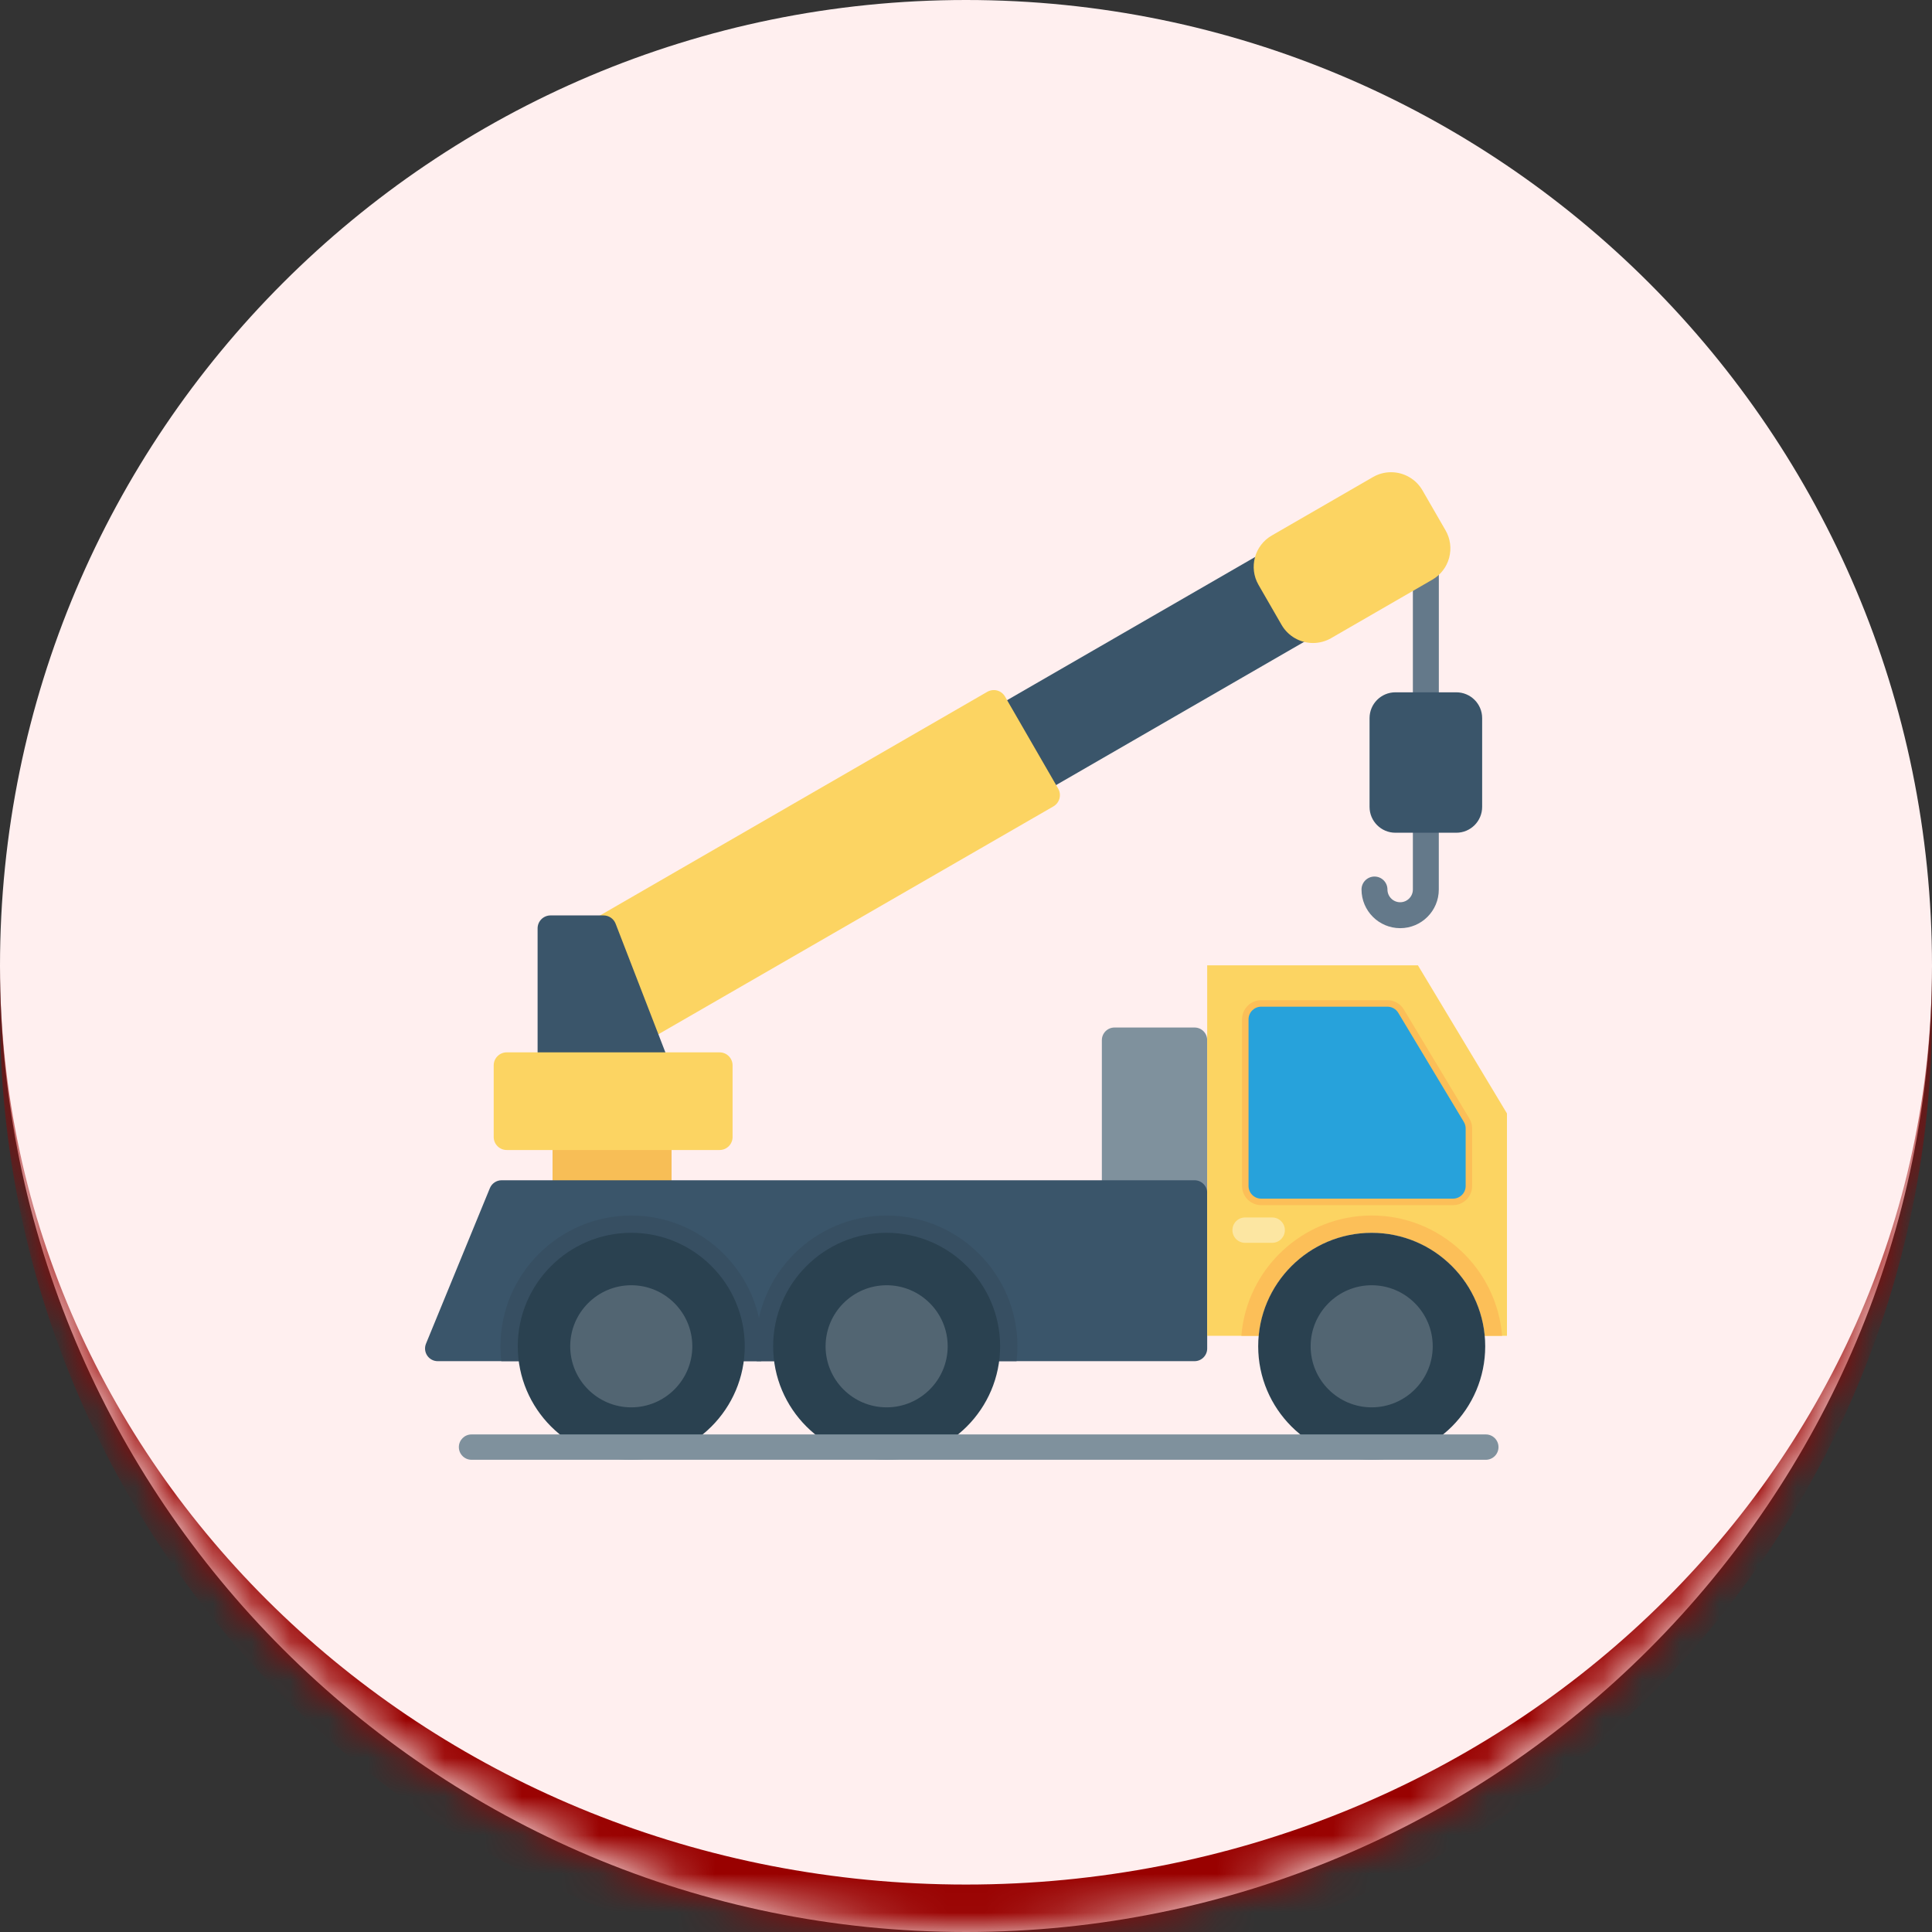
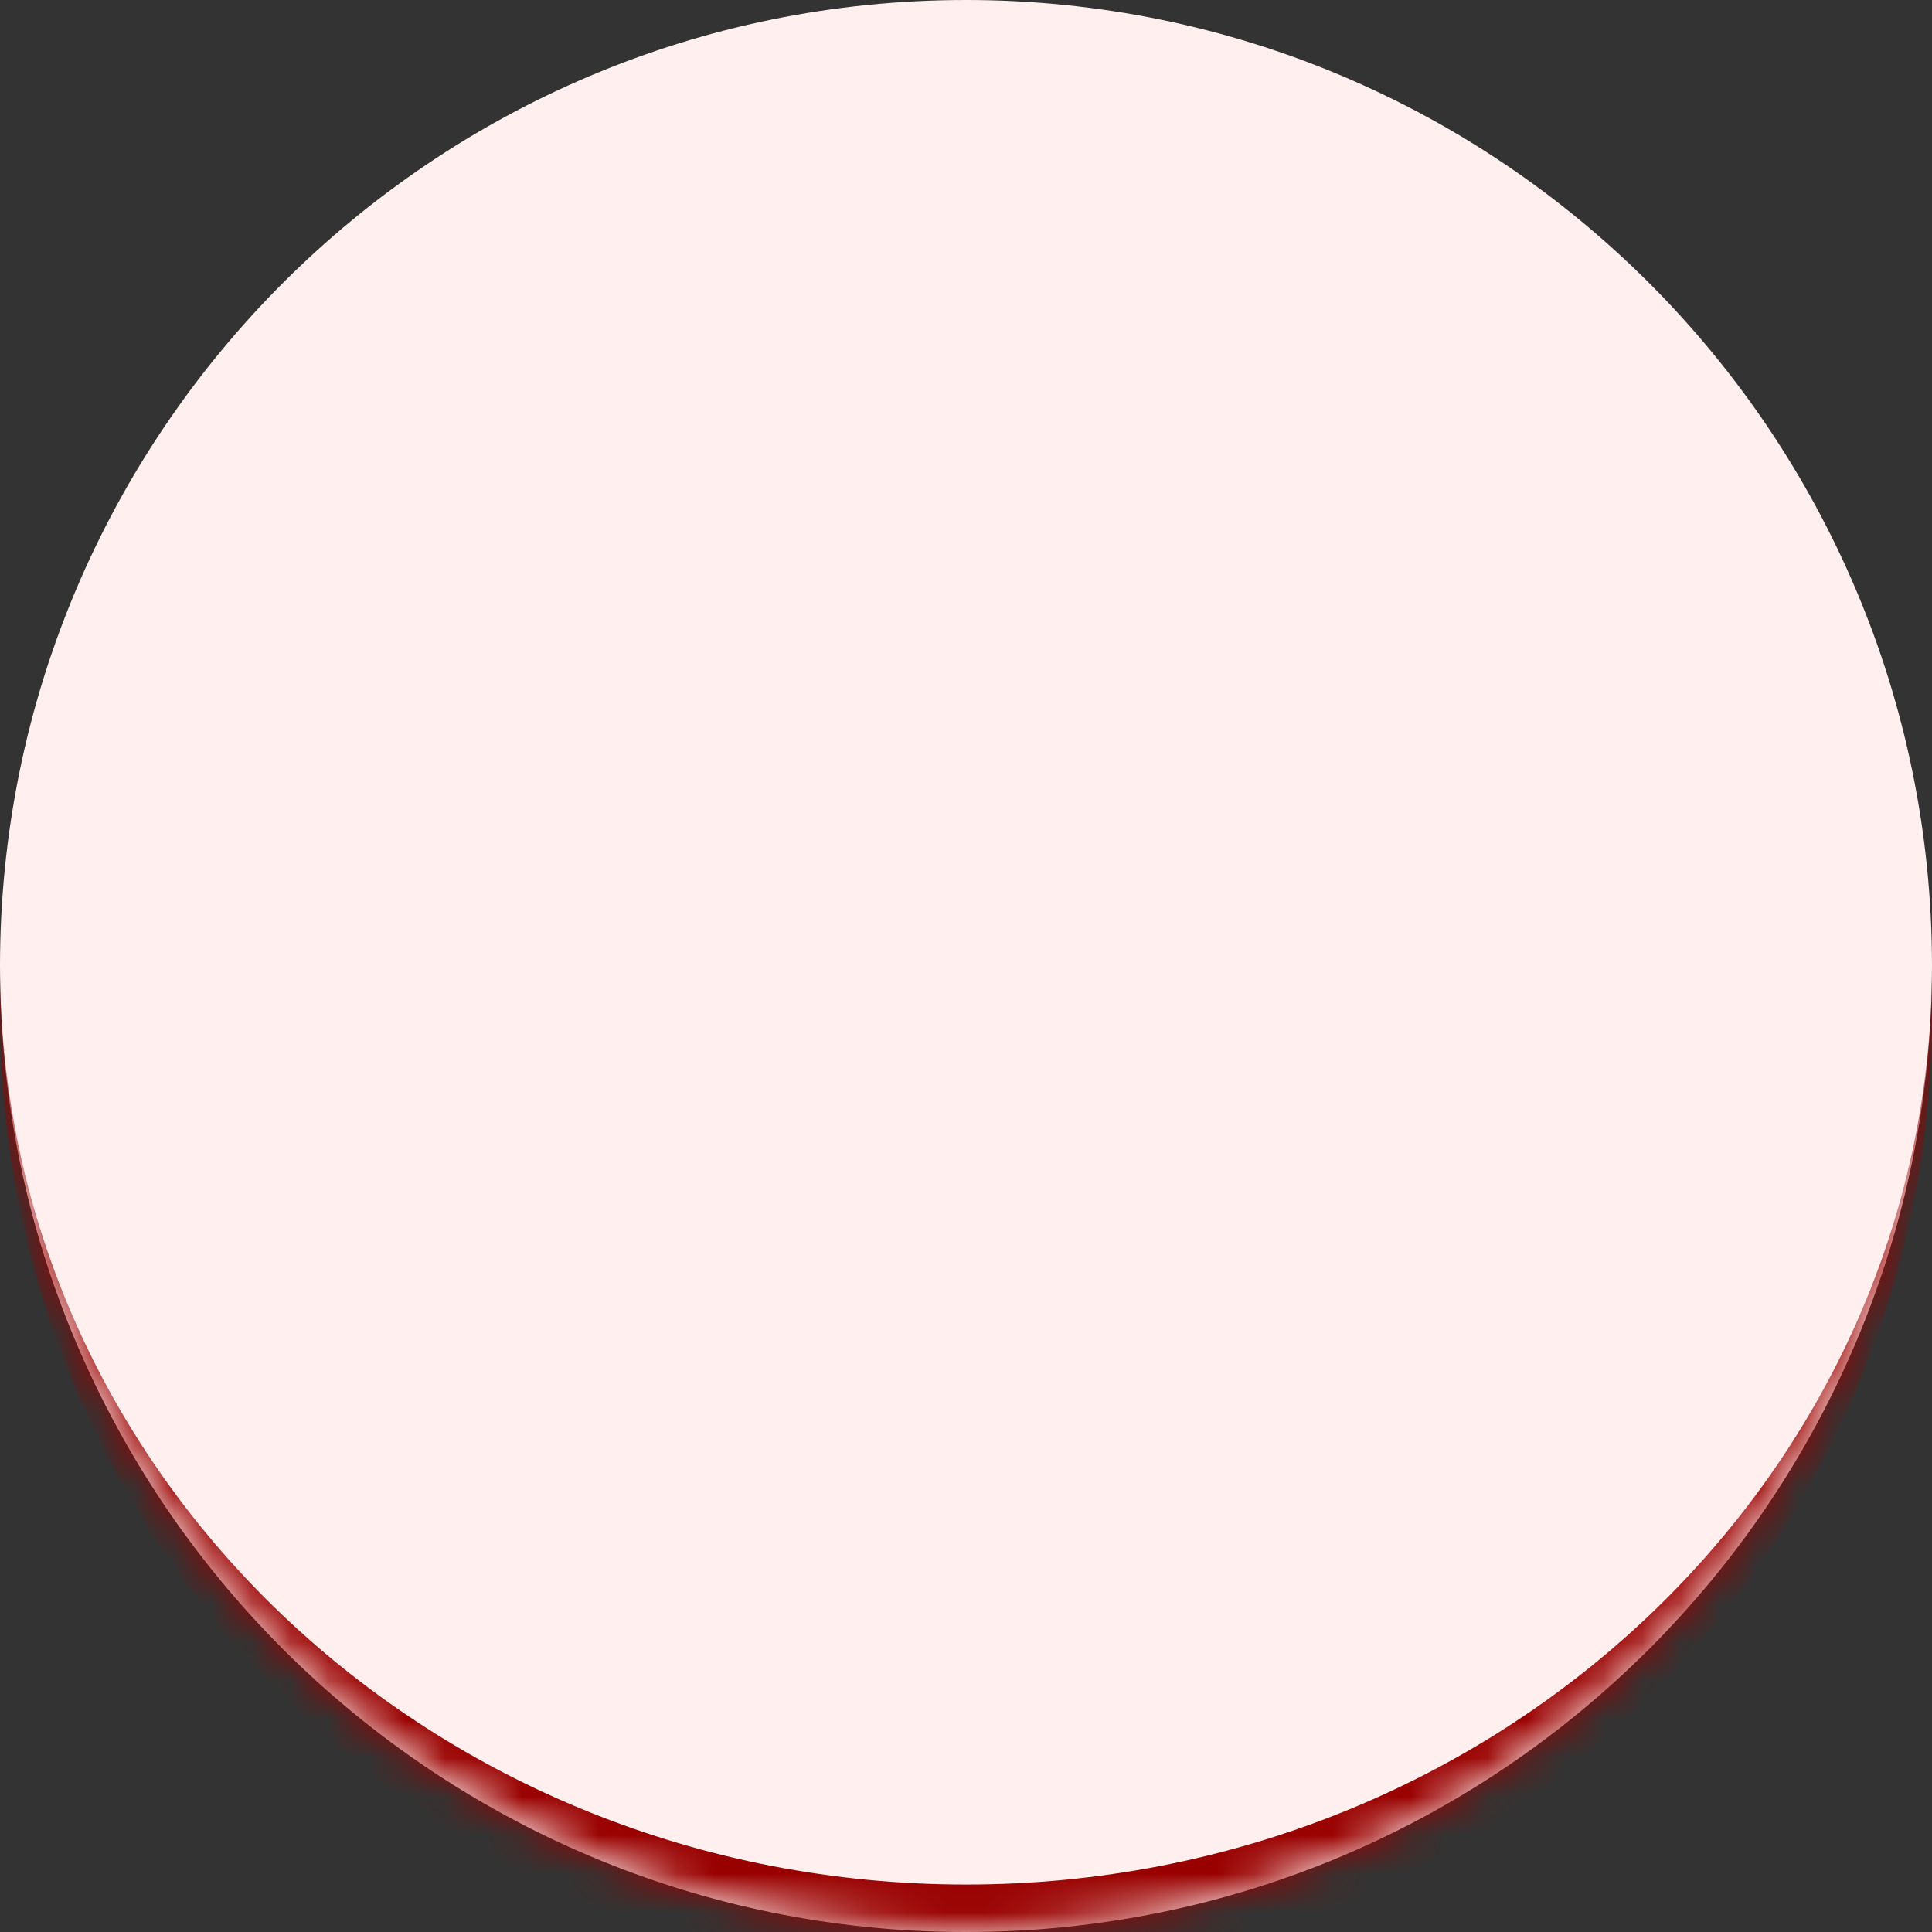
<svg xmlns="http://www.w3.org/2000/svg" width="50" height="50" viewBox="0 0 50 50" fill="none">
  <rect x="0" y="0" width="50" height="50" fill="#333333" stroke="none" />
  <mask id="path-1-inside-1_588_1373" fill="white">
    <path d="M0 25C0 11.193 11.193 0 25 0C38.807 0 50 11.193 50 25C50 38.807 38.807 50 25 50C11.193 50 0 38.807 0 25Z" />
  </mask>
  <path d="M0 25C0 11.193 11.193 0 25 0C38.807 0 50 11.193 50 25C50 38.807 38.807 50 25 50C11.193 50 0 38.807 0 25Z" fill="#FFEFEF" />
  <path d="M0 0H50H0ZM50 26.228C50 40.035 38.807 51.228 25 51.228C11.193 51.228 0 40.035 0 26.228V25C0 38.129 11.193 48.772 25 48.772C38.807 48.772 50 38.129 50 25V26.228ZM0 50V0V50ZM50 0V50V0Z" fill="#990100" mask="url(#path-1-inside-1_588_1373)" />
  <g clip-path="url(#clip0_588_1373)">
    <path fill-rule="evenodd" clip-rule="evenodd" d="M36.901 18.588C36.716 18.588 36.565 18.438 36.565 18.253V14.712C36.565 14.527 36.716 14.377 36.901 14.377C37.086 14.377 37.237 14.527 37.237 14.712V18.253C37.237 18.438 37.086 18.588 36.901 18.588Z" fill="#64798A" />
    <path fill-rule="evenodd" clip-rule="evenodd" d="M36.237 24.021C35.685 24.021 35.236 23.572 35.236 23.02C35.236 22.835 35.387 22.685 35.572 22.685C35.757 22.685 35.907 22.835 35.907 23.02C35.907 23.202 36.055 23.35 36.236 23.35C36.418 23.35 36.565 23.202 36.565 23.02V21.215C36.565 21.03 36.716 20.88 36.901 20.88C37.086 20.88 37.236 21.03 37.236 21.215V23.02C37.237 23.572 36.788 24.021 36.237 24.021Z" fill="#64798A" />
    <path fill-rule="evenodd" clip-rule="evenodd" d="M37.69 21.551H36.112C35.744 21.551 35.444 21.251 35.444 20.883V18.585C35.444 18.216 35.744 17.917 36.112 17.917L37.69 17.917C38.058 17.917 38.358 18.216 38.358 18.585V20.883C38.358 21.251 38.058 21.551 37.69 21.551Z" fill="#3A556A" />
    <path fill-rule="evenodd" clip-rule="evenodd" d="M26.873 20.529C26.758 20.529 26.645 20.469 26.583 20.362L25.65 18.747C25.606 18.67 25.594 18.578 25.617 18.492C25.64 18.406 25.696 18.333 25.773 18.288L32.614 14.339C32.721 14.277 32.854 14.279 32.96 14.345C33.065 14.411 33.125 14.529 33.117 14.653C33.113 14.705 33.125 14.756 33.151 14.801L33.75 15.839C33.776 15.884 33.814 15.92 33.861 15.943C33.973 15.997 34.045 16.109 34.049 16.233C34.054 16.357 33.989 16.473 33.882 16.535L27.041 20.485C26.988 20.515 26.931 20.529 26.873 20.529Z" fill="#3A556A" />
    <path fill-rule="evenodd" clip-rule="evenodd" d="M16.622 26.955C16.584 26.955 16.546 26.949 16.51 26.936C16.418 26.903 16.344 26.832 16.309 26.741L15.306 24.148C15.246 23.993 15.308 23.819 15.451 23.736L25.551 17.904C25.629 17.86 25.72 17.848 25.806 17.87C25.892 17.893 25.965 17.95 26.01 18.027L27.386 20.41C27.43 20.487 27.442 20.579 27.419 20.665C27.396 20.751 27.34 20.824 27.263 20.869L16.79 26.91C16.738 26.94 16.68 26.955 16.622 26.955Z" fill="#FCD462" />
    <path fill-rule="evenodd" clip-rule="evenodd" d="M16.99 27.906H14.249C14.063 27.906 13.913 27.756 13.913 27.571V24.026C13.913 23.841 14.063 23.691 14.249 23.691H15.619C15.758 23.691 15.882 23.776 15.932 23.905L17.303 27.45C17.343 27.553 17.329 27.669 17.267 27.761C17.204 27.852 17.101 27.906 16.99 27.906Z" fill="#3A556A" />
    <path fill-rule="evenodd" clip-rule="evenodd" d="M17.045 31.201H14.635C14.45 31.201 14.3 31.051 14.3 30.866V29.426C14.3 29.241 14.45 29.09 14.635 29.09L17.044 29.09C17.23 29.09 17.38 29.241 17.38 29.426V30.866C17.38 31.051 17.23 31.201 17.045 31.201Z" fill="#F7BE56" />
    <path fill-rule="evenodd" clip-rule="evenodd" d="M18.623 29.762H13.113C12.928 29.762 12.777 29.611 12.777 29.426V27.571C12.777 27.386 12.928 27.235 13.113 27.235L18.623 27.235C18.809 27.235 18.959 27.386 18.959 27.571V29.426C18.959 29.611 18.809 29.762 18.623 29.762Z" fill="#FCD462" />
    <path fill-rule="evenodd" clip-rule="evenodd" d="M33.98 16.641C33.646 16.641 33.336 16.462 33.169 16.175L32.57 15.136C32.313 14.69 32.466 14.117 32.912 13.86L35.535 12.345C35.676 12.264 35.837 12.221 36 12.221C36.335 12.221 36.645 12.4 36.812 12.688L37.411 13.726C37.535 13.941 37.568 14.193 37.504 14.435C37.439 14.676 37.284 14.878 37.069 15.002L34.446 16.517C34.305 16.598 34.144 16.641 33.98 16.641Z" fill="#FCD462" />
    <path fill-rule="evenodd" clip-rule="evenodd" d="M30.914 31.201H28.844C28.663 31.201 28.516 31.055 28.516 30.873V26.92C28.516 26.738 28.663 26.592 28.844 26.592H30.914C31.096 26.592 31.242 26.738 31.242 26.92V30.873C31.242 31.055 31.096 31.201 30.914 31.201Z" fill="#7F919D" />
    <path fill-rule="evenodd" clip-rule="evenodd" d="M30.914 35.227H25.554C25.466 35.227 25.381 35.192 25.32 35.128C25.258 35.065 25.224 34.98 25.226 34.892C25.227 34.875 25.227 34.859 25.227 34.842C25.227 33.585 24.204 32.562 22.946 32.562C21.689 32.562 20.665 33.585 20.665 34.842C20.665 34.859 20.666 34.876 20.666 34.892C20.668 34.98 20.634 35.066 20.573 35.129C20.511 35.192 20.426 35.227 20.338 35.227H18.945C18.857 35.227 18.773 35.192 18.711 35.129C18.649 35.066 18.615 34.981 18.617 34.893C18.617 34.876 18.617 34.859 18.617 34.842C18.617 33.585 17.594 32.562 16.337 32.562C15.079 32.562 14.056 33.585 14.056 34.842C14.056 34.859 14.056 34.876 14.056 34.892C14.058 34.981 14.024 35.066 13.963 35.129C13.901 35.192 13.817 35.227 13.728 35.227L11.328 35.227C11.219 35.227 11.117 35.173 11.056 35.082C10.995 34.991 10.983 34.876 11.025 34.774L12.678 30.749C12.729 30.626 12.849 30.545 12.982 30.545H30.914C31.095 30.545 31.242 30.692 31.242 30.873V34.899C31.242 35.08 31.095 35.227 30.914 35.227Z" fill="#3A556A" />
    <path fill-rule="evenodd" clip-rule="evenodd" d="M26.309 35.227H25.554C25.466 35.227 25.381 35.192 25.32 35.128C25.258 35.065 25.224 34.98 25.226 34.892C25.227 34.875 25.227 34.859 25.227 34.842C25.227 33.585 24.204 32.562 22.946 32.562C21.689 32.562 20.665 33.585 20.665 34.842C20.665 34.859 20.666 34.876 20.666 34.892C20.668 34.98 20.634 35.066 20.573 35.129C20.511 35.192 20.426 35.227 20.338 35.227H19.583C19.569 35.101 19.561 34.973 19.561 34.842C19.561 32.976 21.08 31.458 22.946 31.458C24.813 31.458 26.331 32.976 26.331 34.842C26.331 34.973 26.323 35.101 26.309 35.227Z" fill="#374F62" />
    <path fill-rule="evenodd" clip-rule="evenodd" d="M19.7 35.227H18.945C18.857 35.227 18.773 35.192 18.711 35.129C18.649 35.066 18.616 34.981 18.617 34.894C18.617 34.877 18.618 34.859 18.618 34.842C18.618 33.585 17.595 32.562 16.337 32.562C15.079 32.562 14.056 33.585 14.056 34.842C14.056 34.859 14.056 34.876 14.057 34.892C14.059 34.981 14.025 35.066 13.963 35.129C13.901 35.192 13.817 35.227 13.729 35.227H12.974C12.96 35.101 12.952 34.972 12.952 34.842C12.952 32.976 14.47 31.458 16.337 31.458C18.203 31.458 19.722 32.976 19.722 34.842C19.722 34.973 19.714 35.101 19.7 35.227Z" fill="#374F62" />
    <path fill-rule="evenodd" clip-rule="evenodd" d="M16.337 37.779C14.717 37.779 13.4 36.462 13.4 34.842C13.4 33.223 14.717 31.905 16.337 31.905C17.956 31.905 19.274 33.223 19.274 34.842C19.274 36.462 17.956 37.779 16.337 37.779Z" fill="#2A4150" />
    <path fill-rule="evenodd" clip-rule="evenodd" d="M16.337 36.422C15.466 36.422 14.757 35.714 14.757 34.842C14.757 33.971 15.466 33.262 16.337 33.262C17.208 33.262 17.917 33.971 17.917 34.842C17.917 35.714 17.208 36.422 16.337 36.422Z" fill="#526572" />
    <path fill-rule="evenodd" clip-rule="evenodd" d="M22.946 37.779C21.326 37.779 20.009 36.462 20.009 34.842C20.009 33.223 21.326 31.905 22.946 31.905C24.565 31.905 25.883 33.223 25.883 34.842C25.883 36.462 24.565 37.779 22.946 37.779Z" fill="#2A4150" />
-     <path fill-rule="evenodd" clip-rule="evenodd" d="M22.946 36.422C22.075 36.422 21.366 35.714 21.366 34.842C21.366 33.971 22.075 33.262 22.946 33.262C23.817 33.262 24.526 33.971 24.526 34.842C24.526 35.714 23.817 36.422 22.946 36.422Z" fill="#526572" />
    <path fill-rule="evenodd" clip-rule="evenodd" d="M38.425 34.571H39V28.816L36.696 24.983H31.242V34.571H32.576C32.713 33.078 33.972 31.905 35.5 31.905C37.028 31.905 38.287 33.078 38.425 34.571Z" fill="#FCD462" />
    <path fill-rule="evenodd" clip-rule="evenodd" d="M38.424 34.571H38.874C38.735 32.831 37.275 31.457 35.5 31.457C33.725 31.457 32.265 32.831 32.126 34.571H32.575C32.713 33.078 33.972 31.905 35.5 31.905C37.028 31.905 38.287 33.078 38.424 34.571Z" fill="#FCBF58" />
    <path fill-rule="evenodd" clip-rule="evenodd" d="M37.603 31.189H32.64C32.366 31.189 32.144 30.967 32.144 30.693V26.381C32.144 26.107 32.366 25.885 32.64 25.885H35.906C36.08 25.885 36.242 25.976 36.331 26.125L38.028 28.948C38.075 29.026 38.099 29.114 38.099 29.204V30.693C38.099 30.967 37.877 31.189 37.603 31.189Z" fill="#FCBF58" />
    <path fill-rule="evenodd" clip-rule="evenodd" d="M37.603 31.021H32.64C32.459 31.021 32.312 30.874 32.312 30.693V26.381C32.312 26.2 32.459 26.053 32.64 26.053H35.906C36.021 26.053 36.128 26.113 36.187 26.212L37.884 29.035C37.915 29.086 37.931 29.145 37.931 29.204V30.693C37.931 30.875 37.784 31.021 37.603 31.021Z" fill="#27A2DB" />
    <path fill-rule="evenodd" clip-rule="evenodd" d="M32.924 32.164H32.223C32.041 32.164 31.895 32.017 31.895 31.836C31.895 31.655 32.041 31.508 32.223 31.508H32.924C33.105 31.508 33.252 31.655 33.252 31.836C33.252 32.017 33.105 32.164 32.924 32.164Z" fill="#FCE6A2" />
    <path fill-rule="evenodd" clip-rule="evenodd" d="M35.499 37.779C33.88 37.779 32.562 36.462 32.562 34.842C32.562 33.223 33.88 31.905 35.499 31.905C37.119 31.905 38.437 33.223 38.437 34.842C38.437 36.462 37.119 37.779 35.499 37.779Z" fill="#2A4150" />
    <path fill-rule="evenodd" clip-rule="evenodd" d="M35.499 36.422C34.628 36.422 33.919 35.713 33.919 34.842C33.919 33.971 34.628 33.262 35.499 33.262C36.37 33.262 37.079 33.971 37.079 34.842C37.079 35.713 36.37 36.422 35.499 36.422Z" fill="#526572" />
    <path fill-rule="evenodd" clip-rule="evenodd" d="M38.453 37.779H12.203C12.022 37.779 11.875 37.632 11.875 37.451C11.875 37.27 12.022 37.123 12.203 37.123H38.453C38.634 37.123 38.781 37.27 38.781 37.451C38.781 37.632 38.634 37.779 38.453 37.779Z" fill="#7F919D" />
  </g>
  <defs>
    <clipPath id="clip0_588_1373">
-       <rect width="28" height="28" fill="white" transform="translate(11 11)" />
-     </clipPath>
+       </clipPath>
  </defs>
</svg>